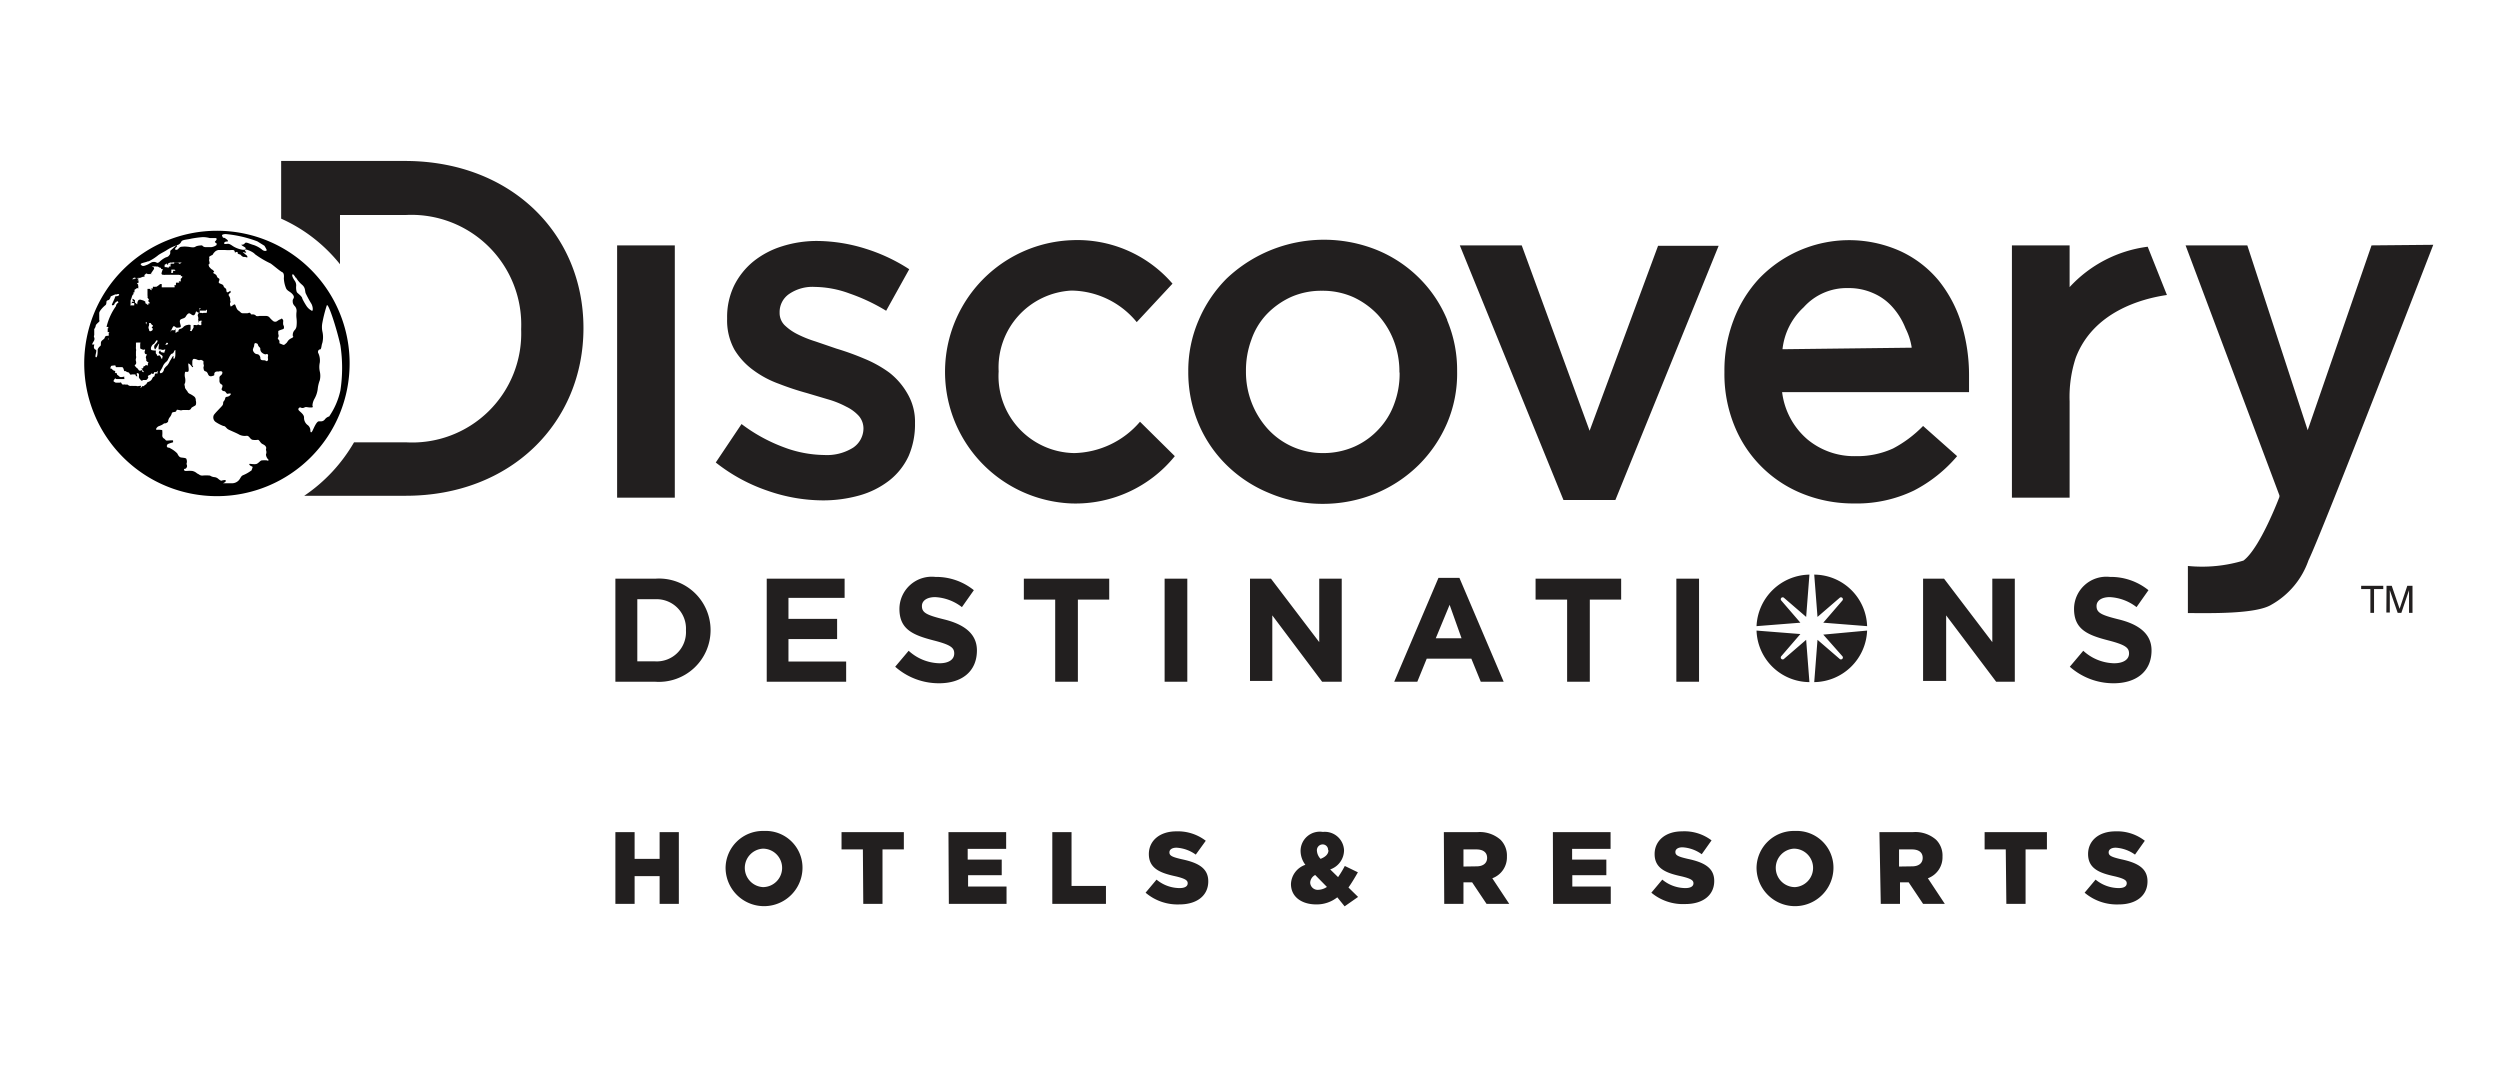
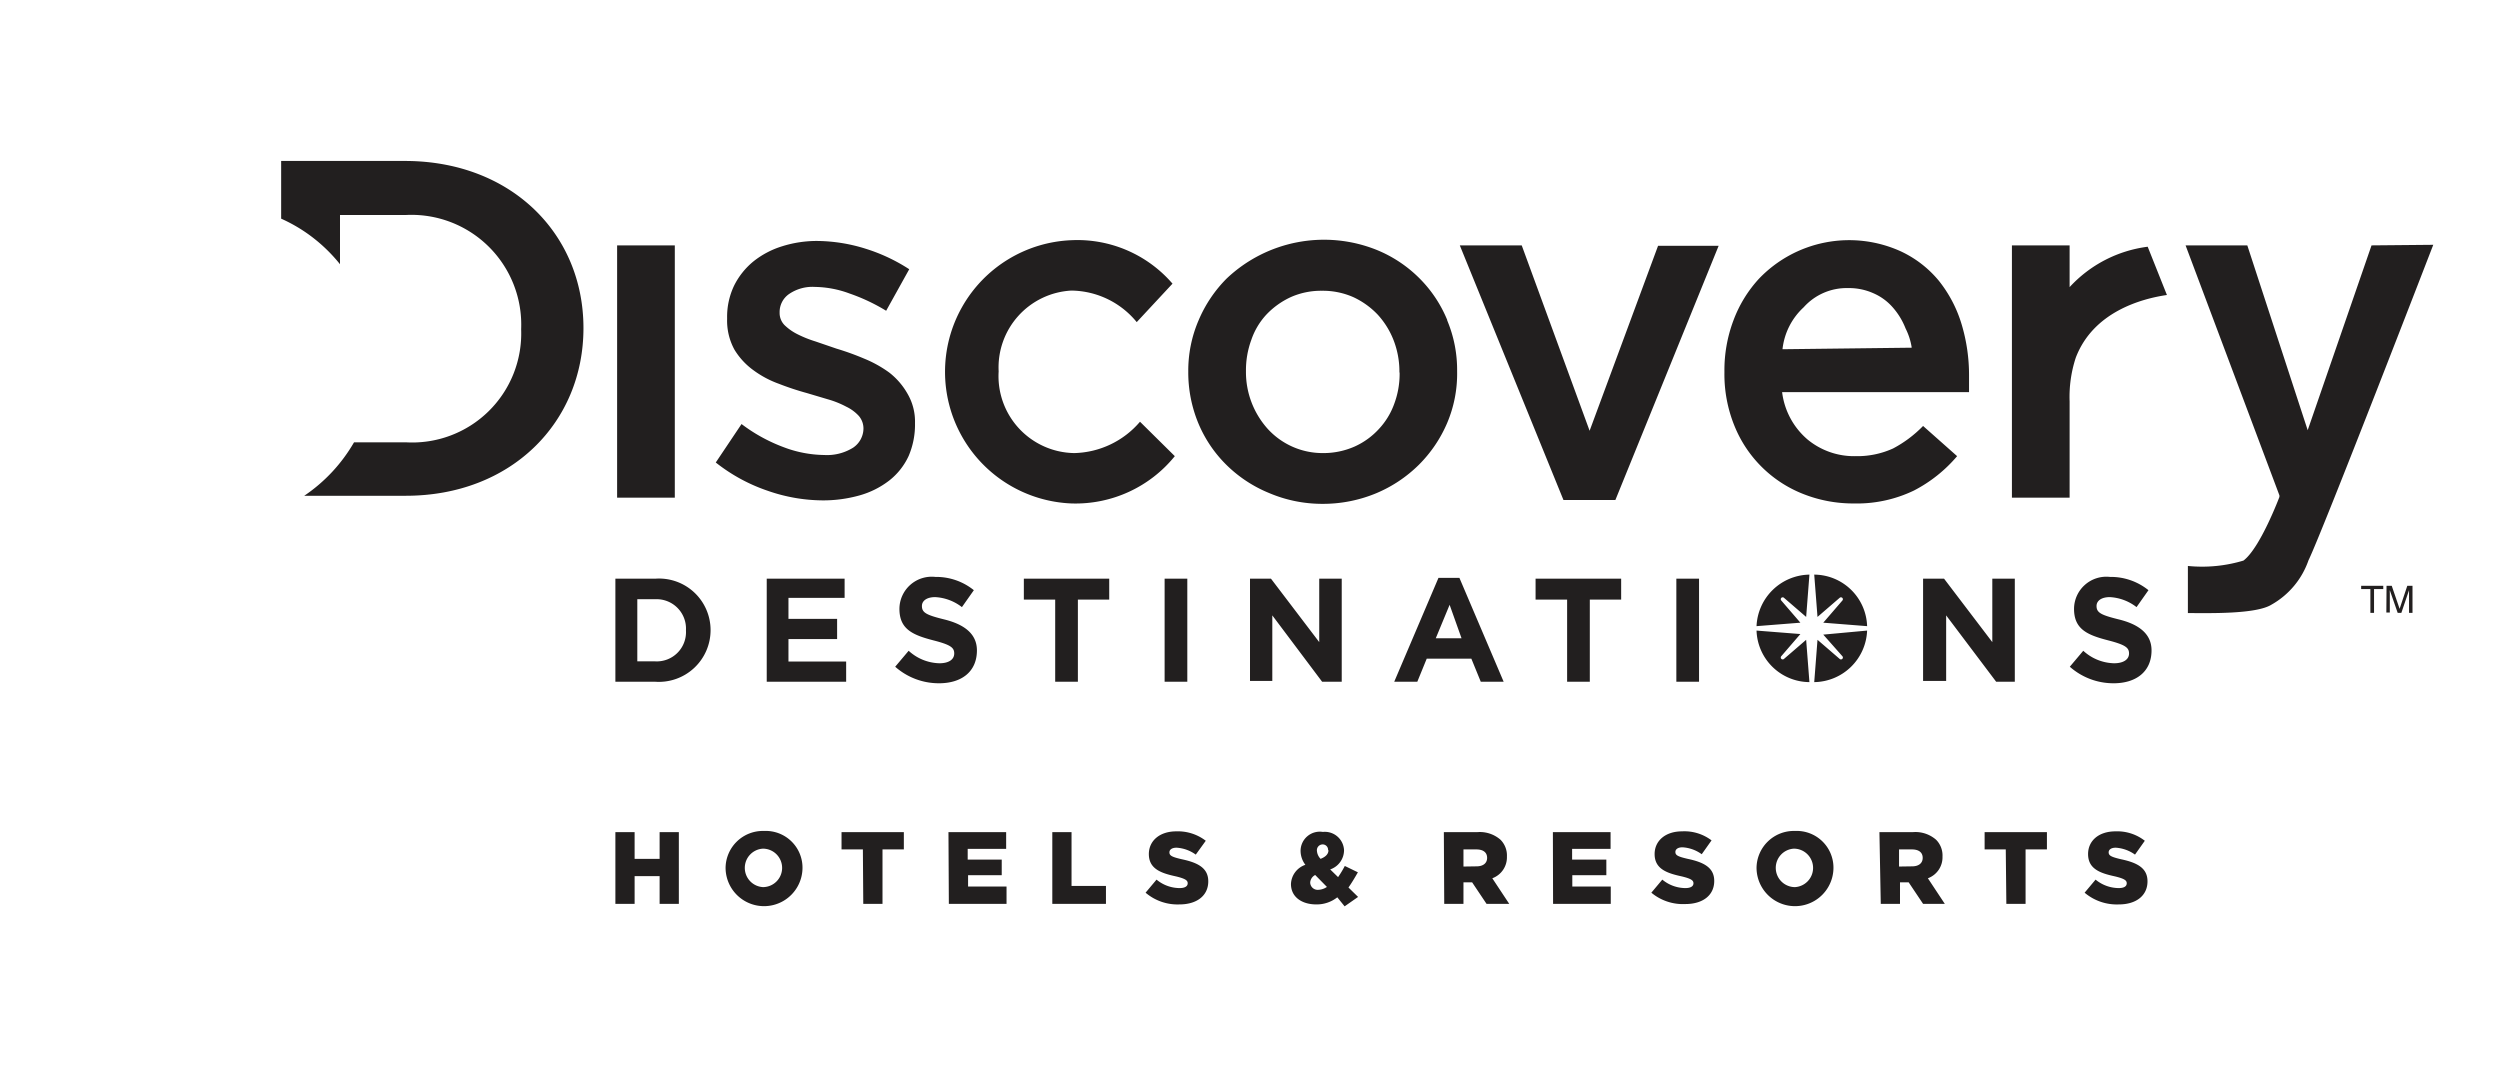
<svg xmlns="http://www.w3.org/2000/svg" id="Layer_1" data-name="Layer 1" viewBox="-2 3 130 56" width="130" height="56">
  <defs>
    <style>.cls-1{fill:#221f1f}</style>
  </defs>
  <path id="TM" class="cls-1" d="M121.93 33.46v.17h-.48v1.24h-.19v-1.24h-.48v-.17zm.17 0h.27l.41 1.2.4-1.2h.27v1.41h-.18v-1.18l-.4 1.18h-.19l-.41-1.18a1.1 1.1 0 000 .16v1h-.18z" />
  <path id="Discovery" class="cls-1" d="M28.34 20.06c0 4.92-3.77 8.72-9.24 8.72h-5.28A8.44 8.44 0 0016.41 26h2.69a5.67 5.67 0 006-5.88 5.71 5.71 0 00-6-5.94h-3.42v2.56a8.31 8.31 0 00-1.76-1.64 8.21 8.21 0 00-1.3-.73v-3h6.48c5.47.02 9.24 3.77 9.24 8.69zm1.75 8.82h3V15.76h-3zm14.16-6.5a6.14 6.14 0 00-1.31-.73 13.85 13.85 0 00-1.44-.52l-1.11-.38a5.93 5.93 0 01-.94-.38 2.66 2.66 0 01-.66-.47.9.9 0 01-.25-.61v-.05a1.14 1.14 0 01.49-.95 2.15 2.15 0 011.35-.37 5.36 5.36 0 011.79.34 9.72 9.72 0 011.91.9l1.2-2.16A9.11 9.11 0 0043 15.93a8.59 8.59 0 00-2.51-.4 6 6 0 00-1.83.28 4.52 4.52 0 00-1.49.79 3.83 3.83 0 00-1 1.26 3.76 3.76 0 00-.36 1.67v.06a3.14 3.14 0 00.38 1.59 3.66 3.66 0 001 1.08 5.19 5.19 0 001.32.7 14.46 14.46 0 001.45.48l1.11.33a4.84 4.84 0 01.94.38 2.11 2.11 0 01.65.48 1 1 0 01.24.65 1.21 1.21 0 01-.54 1 2.56 2.56 0 01-1.5.38 6.12 6.12 0 01-2.12-.41 8.56 8.56 0 01-2.18-1.2l-1.34 2a9 9 0 002.7 1.47 8.79 8.79 0 002.86.5 7 7 0 001.92-.26 4.52 4.52 0 001.55-.78 3.46 3.46 0 001-1.27 4.14 4.14 0 00.33-1.71 2.87 2.87 0 00-.38-1.51 3.71 3.71 0 00-.95-1.11zm29-2.73a6.66 6.66 0 01.52 2.65 6.56 6.56 0 01-.52 2.7 6.88 6.88 0 01-1.47 2.17 7 7 0 01-2.22 1.48 7.22 7.22 0 01-2.81.55 7.05 7.05 0 01-2.75-.56 6.84 6.84 0 01-2.21-1.45A6.6 6.6 0 0160.31 25a6.9 6.9 0 01-.52-2.64v-.05a6.62 6.62 0 01.54-2.66 6.86 6.86 0 011.46-2.17A7.36 7.36 0 0169.6 16a6.73 6.73 0 012.21 1.47 6.62 6.62 0 011.45 2.18zm-2.48 2.69a4.5 4.5 0 00-.3-1.64 4.26 4.26 0 00-.83-1.34 4.15 4.15 0 00-1.27-.91 3.92 3.92 0 00-1.63-.33 3.88 3.88 0 00-1.62.33 4.13 4.13 0 00-1.26.9 3.66 3.66 0 00-.79 1.32 4.58 4.58 0 00-.28 1.63 4.42 4.42 0 001.13 3 3.86 3.86 0 002.87 1.26 4 4 0 001.65-.34 3.84 3.84 0 001.26-.91 3.79 3.79 0 00.8-1.31 4.45 4.45 0 00.28-1.6zm9.89 3.06l-3.53-9.64h-3.22L79.3 29H82l5.37-13.22h-3.15zM100 19.85a9.16 9.16 0 01.39 2.69v.85h-9.72A3.85 3.85 0 0092 25.86a3.8 3.8 0 002.5.86 4.48 4.48 0 001.94-.4A6.2 6.2 0 0098 25.15l1.77 1.57a7.39 7.39 0 01-2.25 1.79 6.84 6.84 0 01-3.12.67 7.06 7.06 0 01-2.65-.5 6.36 6.36 0 01-3.56-3.54 7.12 7.12 0 01-.52-2.77v-.05a7.34 7.34 0 01.47-2.66 6.58 6.58 0 011.33-2.17 6.49 6.49 0 017.35-1.43 5.66 5.66 0 012 1.54 6.71 6.71 0 011.18 2.25zm-2.59 1.23a3.32 3.32 0 00-.32-1 3.68 3.68 0 00-.67-1.1 2.82 2.82 0 00-1-.73 3.13 3.13 0 00-1.33-.27 3 3 0 00-2.3 1 3.47 3.47 0 00-1.1 2.18zm-43.55 5.48a4 4 0 01-3.93-4.25 4 4 0 013.78-4.2 4.45 4.45 0 013.4 1.64l1.86-2a6.53 6.53 0 00-5.24-2.26 6.85 6.85 0 000 13.69 6.64 6.64 0 005.36-2.46l-1.81-1.79a4.63 4.63 0 01-3.42 1.63zm51.76-8.63v-2.17h-3v13.12h3v-5a6.54 6.54 0 01.32-2.28c.91-2.39 3.43-3.07 4.74-3.26l-1-2.51a6.66 6.66 0 00-4.06 2.1zm15.7-2.17L118 25.37l-3.14-9.61h-3.21l4.88 13v.08s-1 2.66-1.87 3.31a7.45 7.45 0 01-2.89.28v2.45c1.06 0 3.54.07 4.35-.44a4.23 4.23 0 001.92-2.3c.74-1.52 6.49-16.41 6.49-16.41z" />
  <path class="cls-1" d="M32.06 38.45H30v-5.36h2.1a2.68 2.68 0 012.85 2.67 2.69 2.69 0 01-2.89 2.69zm1.61-2.68a1.53 1.53 0 00-1.61-1.61h-.92v3.23h.92a1.52 1.52 0 001.61-1.6zM37.87 38.45v-5.36h4.05v1H39v1.09h2.53v1.05H39v1.17h3v1.05zM46.83 38.53a3.42 3.42 0 01-2.28-.86l.7-.83a2.45 2.45 0 001.6.65c.48 0 .77-.19.77-.51 0-.3-.18-.45-1.08-.68-1.08-.28-1.77-.58-1.77-1.64A1.68 1.68 0 0146.64 33a3.11 3.11 0 012 .69l-.62.88a2.48 2.48 0 00-1.39-.52c-.45 0-.69.2-.69.46 0 .35.23.47 1.16.7s1.7.68 1.7 1.61c0 1.11-.8 1.71-1.97 1.71zM54.05 34.18v4.27h-1.18v-4.27h-1.63v-1.09h4.44v1.09zM58.56 38.45v-5.36h1.18v5.36zM66.75 38.45L64.16 35v3.41H63v-5.32h1.09l2.51 3.3v-3.3h1.17v5.36zM75 38.45l-.49-1.2h-2.32l-.49 1.2h-1.2l2.3-5.4h1.09l2.3 5.4zm-1.62-4l-.72 1.74H74zM80.67 34.18v4.27h-1.18v-4.27h-1.64v-1.09h4.45v1.09zM85.17 38.45v-5.36h1.18v5.36zM101.8 38.45L99.2 35v3.41H98v-5.32h1.09l2.51 3.3v-3.3h1.17v5.36zM107.91 38.53a3.42 3.42 0 01-2.28-.86l.7-.83a2.45 2.45 0 001.6.65c.48 0 .78-.19.78-.51 0-.3-.19-.45-1.08-.68-1.09-.28-1.78-.58-1.78-1.64a1.68 1.68 0 011.87-1.66 3.11 3.11 0 012 .69l-.62.88a2.48 2.48 0 00-1.39-.52c-.45 0-.69.2-.69.46 0 .35.23.47 1.16.7s1.7.68 1.7 1.61c0 1.11-.81 1.71-1.97 1.71zM90.76 37.27a.1.1 0 01-.14-.14l1-1.16-2.28-.18a2.77 2.77 0 002.75 2.68l-.17-2.2zM90.62 34.22a.1.1 0 01.14-.14l1.16 1 .17-2.2a2.8 2.8 0 00-2.75 2.68l2.28-.18zM93.81 37.13a.1.1 0 01-.14.14l-1.16-1-.17 2.2a2.79 2.79 0 002.75-2.68l-2.28.21zM93.67 34.08a.1.1 0 01.14.14l-1 1.16 2.28.18a2.77 2.77 0 00-2.75-2.68l.17 2.2zM30 46.27h1v1.39h1.3v-1.39h1V50h-1v-1.44H31V50h-1zM35.73 48.13a1.94 1.94 0 012-1.92 1.91 1.91 0 012 1.91 2 2 0 01-4 0zm2.94 0a1 1 0 00-1-1 1 1 0 00-.94 1 1 1 0 00.95 1 1 1 0 00.99-1zM42.87 47.17h-1.11v-.9H45v.9h-1.11V50h-1zM47.32 46.27h3v.87h-2v.56h1.77v.81h-1.75v.59h2v.9h-3zM52.72 46.27h1v2.8h1.79V50h-2.79zM57.57 49.42l.57-.68a1.89 1.89 0 001.2.44c.27 0 .42-.09.42-.25 0-.15-.12-.24-.62-.36-.79-.17-1.4-.4-1.4-1.16 0-.68.55-1.18 1.43-1.18a2.38 2.38 0 011.53.49l-.52.72a1.89 1.89 0 00-1-.36c-.25 0-.37.11-.37.24 0 .17.12.24.64.36.85.18 1.38.46 1.38 1.15 0 .75-.6 1.2-1.5 1.2a2.56 2.56 0 01-1.76-.61zM67.54 49.66a1.73 1.73 0 01-1.09.37c-.76 0-1.32-.39-1.32-1.06a1.1 1.1 0 01.75-1 1.2 1.2 0 01-.25-.71 1 1 0 011.16-1 1 1 0 011.1.95 1.06 1.06 0 01-.72 1l.41.4a5.23 5.23 0 00.35-.58l.68.33c-.16.28-.32.55-.49.79l.5.49-.7.49zm-.54-.54l-.61-.62a.47.47 0 00-.26.4.39.39 0 00.43.37.85.85 0 00.44-.15zm.06-1.91a.28.28 0 00-.29-.3.3.3 0 00-.29.33.66.66 0 00.19.42q.41-.16.41-.45zM73.08 46.27h1.75a1.63 1.63 0 011.2.4 1.16 1.16 0 01.33.87 1.16 1.16 0 01-.76 1.13l.88 1.33H75.3l-.75-1.12h-.45V50h-1zm1.7 1.78c.35 0 .55-.17.55-.44 0-.29-.21-.44-.56-.44h-.67v.89zM78.75 46.27h3v.87h-2v.56h1.78v.81h-1.77v.59h2v.9h-3zM83.87 49.42l.57-.68a1.89 1.89 0 001.2.44c.27 0 .42-.09.42-.25 0-.15-.12-.24-.62-.36-.79-.17-1.4-.4-1.4-1.16 0-.68.55-1.18 1.43-1.18a2.33 2.33 0 011.53.47l-.51.72a1.89 1.89 0 00-1-.36c-.25 0-.37.11-.37.24 0 .17.12.24.64.36.85.18 1.38.46 1.38 1.15 0 .75-.6 1.2-1.5 1.2a2.56 2.56 0 01-1.77-.59zM89.34 48.13a1.94 1.94 0 012-1.92 1.91 1.91 0 012 1.91 2 2 0 01-4 0zm2.94 0a1 1 0 00-1-1 1 1 0 00-.94 1 1 1 0 001 1 1 1 0 00.94-1zM95.73 46.27h1.75a1.63 1.63 0 011.2.4 1.16 1.16 0 01.33.87 1.16 1.16 0 01-.76 1.13l.88 1.33H98l-.75-1.12h-.45V50h-1zm1.7 1.78c.35 0 .55-.17.55-.44 0-.29-.21-.44-.56-.44h-.67v.89zM102.3 47.17h-1.1v-.9h3.24v.9h-1.11V50h-1zM106.4 49.42l.57-.68a1.91 1.91 0 001.2.44c.28 0 .42-.09.42-.25 0-.15-.12-.24-.62-.36-.79-.17-1.39-.4-1.39-1.16 0-.68.54-1.18 1.43-1.18a2.33 2.33 0 011.52.49l-.51.72a1.92 1.92 0 00-1-.36c-.25 0-.37.11-.37.24 0 .17.13.24.64.36.85.18 1.38.46 1.38 1.15 0 .75-.6 1.2-1.49 1.2a2.59 2.59 0 01-1.78-.61z" />
-   <path d="M9.28 15a6.9 6.9 0 106.9 6.89A6.89 6.89 0 009.28 15zm4.11 2.43a1.43 1.43 0 00.32.38c.17.15.14.28.18.43a5.79 5.79 0 00.31.57c.1.21.07.41 0 .34a.72.72 0 01-.27-.25 3.47 3.47 0 01-.21-.37c0-.11-.22-.26-.27-.32s-.06-.25-.05-.33a.42.42 0 00-.08-.29s-.15-.21-.12-.3.12.06.19.17zm-3.66-2.26a6.31 6.31 0 011.65.38l.37.23a1.81 1.81 0 01.12.22c0 .06-.12.07-.22 0a1.39 1.39 0 00-.46-.26c-.19-.05-.34-.14-.41-.12s0 0-.09.07-.16 0-.13.05.2.11.21.16 0 .1-.14.09a1.4 1.4 0 01-.45-.15c-.13-.07-.23-.18-.36-.16s-.22 0-.14-.08.23 0 .16-.1-.15-.08-.12-.11-.12 0-.14-.06-.12-.14.15-.16zm-4 1.42a2.63 2.63 0 00.51-.33c.13-.09.3-.17.41-.24a2.35 2.35 0 01.55-.27.33.33 0 00.23-.19c.05-.1.32-.1.51-.15a5.57 5.57 0 01.6-.08 1.38 1.38 0 01.37.05h.29c.11 0 .06.11 0 .16s0 .07.05.11 0 .07 0 .1a.57.57 0 01-.26.1H8.7a.22.22 0 01-.19-.09s-.25 0-.35.07-.32 0-.41 0a1.17 1.17 0 00-.29 0c-.14 0-.17.12-.24.15s-.15 0-.1-.07.11-.1.08-.14-.2.15-.3.23 0 .14-.08.25-.1.1-.21.14a1.21 1.21 0 00-.32.23c-.14.11-.12 0-.28 0s-.19.08-.36.15-.24.09-.32 0 .21-.11.36-.18zm2.6 3.07a.37.37 0 000 .15s0-.12.08-.13.09 0 .08 0 0 .06 0 .05.06 0 .07 0h-.09c-.03 0 0 0 0 .06v.11a.17.17 0 01-.11 0s-.07-.05-.09 0a.2.2 0 01-.11 0h-.09a.43.43 0 000 .12s-.06.12-.08.14 0 .08-.08.05 0 0 0-.11v-.11-.09a.29.29 0 00-.17 0 .37.37 0 00-.19.09.33.33 0 01-.16.11c-.06 0-.11.06-.11.09v.07s0-.05-.07 0-.1.07-.08 0a.58.58 0 010-.14v-.06c0 .01 0 .09-.07.11s0 0-.09 0-.07.06-.1.06 0 0 .06-.11.07-.18.14-.15.07.08.16.07.19 0 .17-.1-.1-.27 0-.33.2-.05.26-.15.14-.21.23-.15.16.13.23.05.05-.21.12-.15.16.09.15 0-.06-.17 0-.18.06 0 0 .05 0 .06 0 .07h.3c.06 0 0-.08 0-.06s.05.05.07 0v.11c0 .06 0 .07-.09.07h-.09a.11.11 0 01-.1 0h-.12c-.03 0-.1.1-.07.17s.03.17 0 .22zm-1.24 2c-.06 0-.08 0-.07-.08s0-.11-.07 0a2.12 2.12 0 01-.12.2.91.91 0 01-.13.22.81.81 0 00-.17.19c0 .07-.06.17-.1.19s-.1.05-.11 0a.08.08 0 010-.07 1.6 1.6 0 00.17-.31.67.67 0 01.17-.2c.07-.06.08-.13.13-.21a.78.78 0 01.12-.19s.09 0 .13-.1.08-.12.08-.08v.16c0 .07 0 .25-.07.26zm-1.6.67c0 .05-.06 0-.09 0s0 0 0-.06-.05 0-.07 0h-.1s-.05-.07-.06-.09 0 0-.06-.05S5 22 5 22l.07-.07a.24.24 0 000-.15.25.25 0 010-.14.24.24 0 000-.14v-.22a.34.34 0 000-.15.22.22 0 010-.08v-.18-.06c0 .01.11 0 .12 0h.1c.03 0 0 .05 0 .07v.22c0 .04.09.06.11.07a.12.12 0 00.12 0c.06 0 0 .08 0 .12s0 .12.08.13 0 .06 0 .1a.14.14 0 000 .13.15.15 0 010 .09.24.24 0 00.09.09c.06 0 0 .08 0 .06v.1c0 .05 0 0-.07 0s-.06 0-.08.05h-.07s0 .07-.05.11-.06 0-.08 0 .12.11.11.16zm-.07-2.42v.06c0 .06 0 .07.06.07v-.03-.08l.08-.06s-.19 0-.18.02zm.21-.15v.05h-.06c-.06 0 0 0 0 0a.11.11 0 000-.05.14.14 0 00.07.05v.05c0 .05-.06-.13-.05-.12zm.31.31v.07c0-.01 0 .05-.1.08s-.08-.08-.1-.11a.18.18 0 010-.16.2.2 0 000-.15h.1a.21.21 0 00.09.11c.05 0 0 .06 0 .08s-.06.01-.03.06zm-.07 1.13a.17.17 0 010-.17.27.27 0 01.13-.15c.07-.05.13-.23.18-.18s-.06.16-.13.23a.2.2 0 000 .22c0 .11.14-.19.2-.26s0 .07 0 .14a.55.55 0 000 .14h.12a.2.2 0 00.19 0c.08 0 0 .07 0 .11s0 .08-.1.05-.09 0-.11-.07-.07 0-.09.06.11.12.17.17 0 .1 0 .17-.08-.12-.11-.16-.08 0-.13 0 0-.06-.08-.11a.34.34 0 010-.16s-.22 0-.28-.05zm.77-.3v-.07h.07c.07 0 0 .05 0 .08a.1.1 0 01-.11 0s-.01-.03 0-.03zm-3-.36v.1c0 .04-.06 0 0-.05s.08-.13 0-.13-.17 0-.19.09-.13.12-.18.2 0 .19-.05.24a.42.42 0 00-.14.18c0 .09 0 .41-.08.41s0-.23 0-.27a.24.24 0 000-.12s-.06 0-.1-.07 0-.16 0-.2 0 0-.08 0 .07-.18.08-.23a.21.21 0 000-.14.12.12 0 010-.12v-.32a.37.37 0 00.08-.18c0-.06.15-.17.18-.21s0-.07 0-.08v-.36c0-.12.26-.37.32-.41s.05-.16.06-.2.05-.05.11-.07.11-.18.11-.19l.23-.1h.09c-.01 0 .08-.05.11 0s-.06.08-.1.09-.06 0-.08 0a.48.48 0 00-.05.12s-.12.27-.14.31.06.08.12 0 0-.06.05-.09 0 0 .08-.06.08.07.11.1 0 .09.08.09 0-.06 0-.08v-.09c0-.03.08 0 .12 0a.15.15 0 00.08 0h.13l.13-.13s.09-.09.1-.11l.06-.08s0-.05.06-.08a.09.09 0 000-.05v-.05c0-.05-.06 0-.09 0h.14L5 18v.07c0 .01 0 0 0 0l.08-.06c.08-.06.11 0 .11 0v-.06a.22.22 0 000-.08.07.07 0 010-.06l-.05-.06c-.05-.06 0 0 .06-.06s0 0 0-.06v-.06c0-.06 0 0 0 0h-.06c-.06 0 .06 0 .06-.07s-.06 0-.1 0l.09-.08h-.06l-.1.07-.1.05.09-.08-.12.07h-.07.06s0-.05.06-.08.06 0 .1 0a.79.79 0 00.13 0h.1l.16-.06h.07c.01 0 0-.06 0-.08s0 0 .06-.06.09 0 .11 0h.16a.14.14 0 01.09 0h-.1c-.04 0 0 0 0 0L6 17a.09.09 0 000-.09l-.07-.05c-.07-.05.06 0 .08 0a.22.22 0 01.11 0h.09s.09.06.11.06.06 0 .06.07h.22v.06a.06.06 0 00.07 0V17a.08.08 0 000-.05v-.06c0-.01 0 0 0 0a.23.23 0 00.1 0h.17a.15.15 0 00-.06 0h-.27-.05v-.12l.12-.07v.06c0 .06 0 0 0 0h.05v-.05l.12-.06a.36.36 0 00.11 0 .24.24 0 01.12 0H8.01 8a.09.09 0 00-.06 0h.13a.4.4 0 00.11 0h.14c.01 0 0 0 0 0H7.91c-.01 0 0 0 0 0h.2H7.81 7.45a.47.47 0 01-.09.06H7.3a.12.12 0 010-.05.06.06 0 01-.06 0H7h.06c.06 0 0 0 0 0a.1.1 0 000 .05h-.07c-.01 0 0 0 0 0H6.87v.06a.14.14 0 01-.11 0 .1.1 0 00-.06 0h.08a.24.24 0 00.09 0 .36.36 0 000 .09h-.08c-.02 0 0 0 0 .05s.06 0 .05 0h-.37a.1.1 0 000 .08s-.06.15-.07.22.07.08.07.08h.06a.09.09 0 00.06 0h.26a.15.15 0 01.07 0h.39a.11.11 0 00.09 0v.07c0 .01 0 0 .06 0h.08a.11.11 0 01-.07 0 .32.32 0 010 .07l-.07.07c-.01.01 0 0 0 .06v.07c0 .01 0 0-.07 0s0 .06 0 .07h-.18v.06c0 .06 0 .07-.07.08s0 0 0 .05v.05h-.06-.5a.13.13 0 01-.06 0h-.05v-.05-.05c0-.05 0 0 0 0v-.07c0-.02 0 0 0 0h-.08l-.1.08-.09.06h-.06a.06.06 0 01-.06 0h-.07V18c0 .01 0 0 0 0h-.06c-.06 0 0 .05 0 .08s0 0-.06 0 0 0 0-.06h-.16v.06c0 .06 0 0 0 0v.07c0-.01 0 0 0 0V18.27c0 .01 0 0 0 0v.09a.26.26 0 010 .12l.05.06c.05.06 0 .05 0 .07a.17.17 0 000 .07l.06.05v.05c0 .05 0 0 0 0h-.07c-.07 0 0 0 0 0v.06c0 .06 0 0-.06 0s0-.07 0-.06v.05c0 .05 0 0-.07-.05s0-.06 0-.07l-.06-.05a.49.49 0 00-.16-.06.16.16 0 00-.15 0 .29.29 0 00-.07.18c0 .06 0 .06-.06 0s-.06 0-.06 0a.17.17 0 000-.08v-.08s-.09-.08-.12-.08 0 .06 0 .09a.18.18 0 00.09.06.07.07 0 01-.06 0h-.07a.24.24 0 000 .13v-.06c0-.06 0 0 0 0h.12c.06 0 0 0 0 0v.19c0 .07 0 0 0 0s0-.05.06-.07 0 0-.08 0h-.17c-.04 0 0 0 0-.06v-.11-.09a1.13 1.13 0 00.08-.24h-.1c-.1 0-.1.14-.17.17a.52.52 0 01-.21 0 .3.3 0 00-.16.08.26.26 0 01-.11.13.22.22 0 00-.09.16A3.05 3.05 0 003.54 20h.09a.41.41 0 010 .07h-.09c-.02 0 0 0 0 0h.06v.2h.05a.12.12 0 00.1 0v-.05a.23.23 0 000-.11V20.23a.47.47 0 00-.1.1.34.34 0 01-.02.19zm3.48-3.46H7v.11c0 .06 0 0 0 0h-.09c-.03 0 0-.06 0-.06v-.11h.16c.07 0 0 0 0 0s.06.04.04.04zm0 .06v.07c0 .07 0 0 0 0zm-2.5 6.06a.33.33 0 01-.13-.07s-.08 0-.13-.05a.29.29 0 01-.12-.08H4h.17a.34.34 0 01.19.12.85.85 0 00.27.09s.07 0-.01-.01zM6 22.59c-.06 0-.08.11-.13.17a.39.39 0 01-.16.1c-.06 0-.09.12-.12.13a.29.29 0 00-.11.09h-.06c-.06 0 0 0-.08.07s0-.06 0-.08-.07 0-.11 0a.22.22 0 01-.14 0h-.16a.66.66 0 00-.14 0 .21.21 0 01-.15-.07 1.33 1.33 0 00-.12 0 .16.16 0 00-.11 0c-.07 0-.09-.07-.11-.1s-.06 0-.08 0h-.2l-.11-.06v-.06l.05-.07c.05-.07.06 0 .09 0H4.46c.04 0 0 0 0-.06v-.05c0-.05 0 0-.09 0a.33.33 0 01-.14 0s-.07-.07-.12-.1 0-.06-.06-.1 0 0-.06 0 0 0 0-.06 0-.06-.06-.06l-.09-.06s0-.05-.07-.05 0-.1 0-.13S4 22 4 22s0 .07.05.09 0 0 .07 0h.22c.09 0 .1.2.13.21h.07a.22.22 0 00.12.06c.05 0 .08.08.11.11s.06 0 .1 0h.18c-.02 0 0 .07.06.1s0-.07 0-.14.09 0 .11 0a.53.53 0 010 .17c0 .05.06.12.1.16a.06.06 0 00.11 0h.13c.04 0 .08 0 .13-.09s0-.06 0-.1.07-.06.13-.09a.33.33 0 00.11-.15c0-.06 0 0 0 0s-.07.08 0 .11.06-.05.09-.08.06 0 .1 0a.23.23 0 00.08-.09v.06a.13.13 0 000 .09h-.09c-.09 0-.04.14-.11.17zm5.89 4.35a1.76 1.76 0 00-.27 0c-.08 0-.17.14-.27.18s-.29 0-.36 0 0 .1.1.13 0 .12 0 .2a1.9 1.9 0 01-.45.26c-.11.05-.11.12-.21.25a.48.48 0 01-.35.17H9.6c-.02 0 .23-.09.11-.17a.85.85 0 00-.21.04.65.65 0 01-.15-.1.34.34 0 00-.21-.09.48.48 0 01-.22-.08 2.06 2.06 0 00-.4 0c-.13 0-.15-.06-.27-.11a.53.53 0 00-.25-.13 1.42 1.42 0 00-.29 0c-.11 0-.12 0-.14-.07s.07 0 .13-.1 0-.15 0-.21a.33.33 0 000-.22c0-.08-.14-.08-.28-.1s-.18-.2-.22-.23a1.39 1.39 0 00-.33-.24c-.14-.09-.11 0-.17-.07s0-.09 0-.13S7 26 7 26v-.09c0-.03-.24 0-.32 0s-.07-.06-.16-.11a.18.18 0 01-.08-.17 1.46 1.46 0 000-.22c0-.05 0-.05-.12-.06s-.09 0-.17 0 0-.15.11-.19.18-.07.24-.12.09 0 .18-.06.05-.06.07-.12a.45.45 0 01.06-.14.61.61 0 00.12-.21c0-.07.08-.08.16-.09s.08-.07.1-.1.07 0 .13 0a.24.24 0 00.18 0h.26a.16.16 0 00.18-.08c0-.06.21-.13.24-.18a.41.41 0 000-.24.24.24 0 00-.07-.19 1.2 1.2 0 00-.24-.15.24.24 0 01-.13-.14.85.85 0 01-.12-.17c0-.11-.06-.19 0-.24a.62.62 0 000-.3.57.57 0 010-.26c0-.08.12 0 .17-.05s0-.29 0-.38.06 0 .08 0 .12.17.16.15S8 22 8 22v-.19c0-.01 0-.13.08-.15a.48.48 0 01.19.05.24.24 0 00.18 0s.13.05.13.08v.14a.17.17 0 010 .16s0 .16.06.2.11 0 .18.17.22.09.29.07 0-.09.06-.16.15-.05.2-.05a.23.23 0 01.17 0c.06.05 0 .17-.07.21a.14.14 0 00-.06.12 1.24 1.24 0 010 .16s0 .13.11.18 0 .22 0 .25a.14.14 0 00.13.1c.07 0 .1.08.14.12s.07 0 .17 0 0 .13-.1.16-.12 0-.15.09a.3.3 0 01-.08.16c-.05.07 0 .13-.07.22s-.35.36-.44.49a.29.29 0 00.09.36 2.12 2.12 0 00.4.21c.12 0 .15.12.26.18s.46.2.57.27a.65.65 0 00.39.06c.14 0 .16.17.3.21a.92.92 0 00.28 0c.08 0 .12.16.24.22s.15.09.18.15 0 .1 0 .16a.3.3 0 010 .23c0 .09.06.21.11.25s0 .12-.04.06zm-.64-6.1s.15 0 .16.08a.29.29 0 00.1.15c.05.05 0 .08.05.19s.23.19.28.16.11 0 .1.09a.32.32 0 000 .16c0 .09-.06.14-.12.09s-.19 0-.25-.06 0-.1-.07-.2-.11-.07-.2-.1a.29.29 0 01-.15-.2c0-.06.05-.16.06-.19s0-.12.05-.17zm2-.35c0 .08-.1.08-.2.16s-.1.14-.17.2-.1.1-.16.08l-.19-.08v-.11c0-.04 0 0-.06-.1s0-.05 0-.1a.2.2 0 000-.17v-.15c0-.03.21-.09.26-.11s.05-.15 0-.21a.66.66 0 010-.21s0-.07-.08-.13a.2.2 0 01-.09.05.65.65 0 00-.15.09.18.18 0 01-.2 0 1.39 1.39 0 01-.21-.21.25.25 0 00-.17-.06h-.35a.29.29 0 01-.16 0 .21.21 0 00-.19-.08c-.11 0-.06 0-.11-.06s-.1 0-.17 0h-.22c-.11 0-.13-.08-.23-.14s-.14-.25-.17-.3-.08 0-.17.06-.07 0-.09-.05a.15.15 0 010-.11.1.1 0 000-.11v-.1a.33.33 0 00-.06-.15c-.05-.07 0-.12.06-.16s0-.11 0-.11-.06.06-.14.08-.04-.2-.1-.2a.28.28 0 01-.11-.13c0-.07-.13-.1-.21-.14s0-.13 0-.18 0-.06-.08-.1a.33.33 0 01-.07-.13s-.05-.06-.12-.09-.06-.07 0-.1A.31.31 0 009 17a.83.83 0 01-.13-.14c0-.06-.06-.09 0-.12s0-.19 0-.22a.21.21 0 000-.16s.09-.07.15-.09.06-.09.12-.14a.35.35 0 01.22-.13h.34a2.07 2.07 0 00.35 0c.1 0 .14 0 .16.1s0 0 .1 0 0 .05.08.1.08 0 .14.07.13.1.18.09.16.06.16 0a.21.21 0 00-.11-.13l-.1-.09c-.1-.09.06 0 .1 0s.07-.05 0-.07 0-.05 0-.09.39.1.5.24a4.91 4.91 0 00.81.48c.11.07.49.4.6.45s.1.22.09.32a1.51 1.51 0 00.1.48c.06.19.22.19.36.36s0 .22 0 .32 0 .18.12.3a.37.37 0 01.08.28 1.42 1.42 0 000 .35 1.72 1.72 0 010 .39.37.37 0 01-.12.24.38.38 0 00-.07.3zm1.89 4.16a.41.41 0 00-.24.15c-.1.13-.2.11-.32.11s-.26.35-.33.49-.11.07-.11 0a.36.36 0 00-.16-.31.47.47 0 01-.17-.38c0-.16-.19-.28-.27-.37s.05-.18.09-.15a.21.21 0 00.2 0c.09-.05.15 0 .33 0s.07-.06.09-.14a.81.81 0 01.09-.29 1.39 1.39 0 00.18-.52 1.79 1.79 0 01.11-.47 1 1 0 000-.45 1.09 1.09 0 010-.47.91.91 0 00-.07-.47c-.06-.09 0-.21.08-.21s.07-.22.12-.33a1.29 1.29 0 000-.62 1.18 1.18 0 010-.42 7.34 7.34 0 01.23-.91c.06-.22.51 1.16.71 2.06a7.78 7.78 0 010 2.36 3.82 3.82 0 01-.58 1.34z" />
</svg>